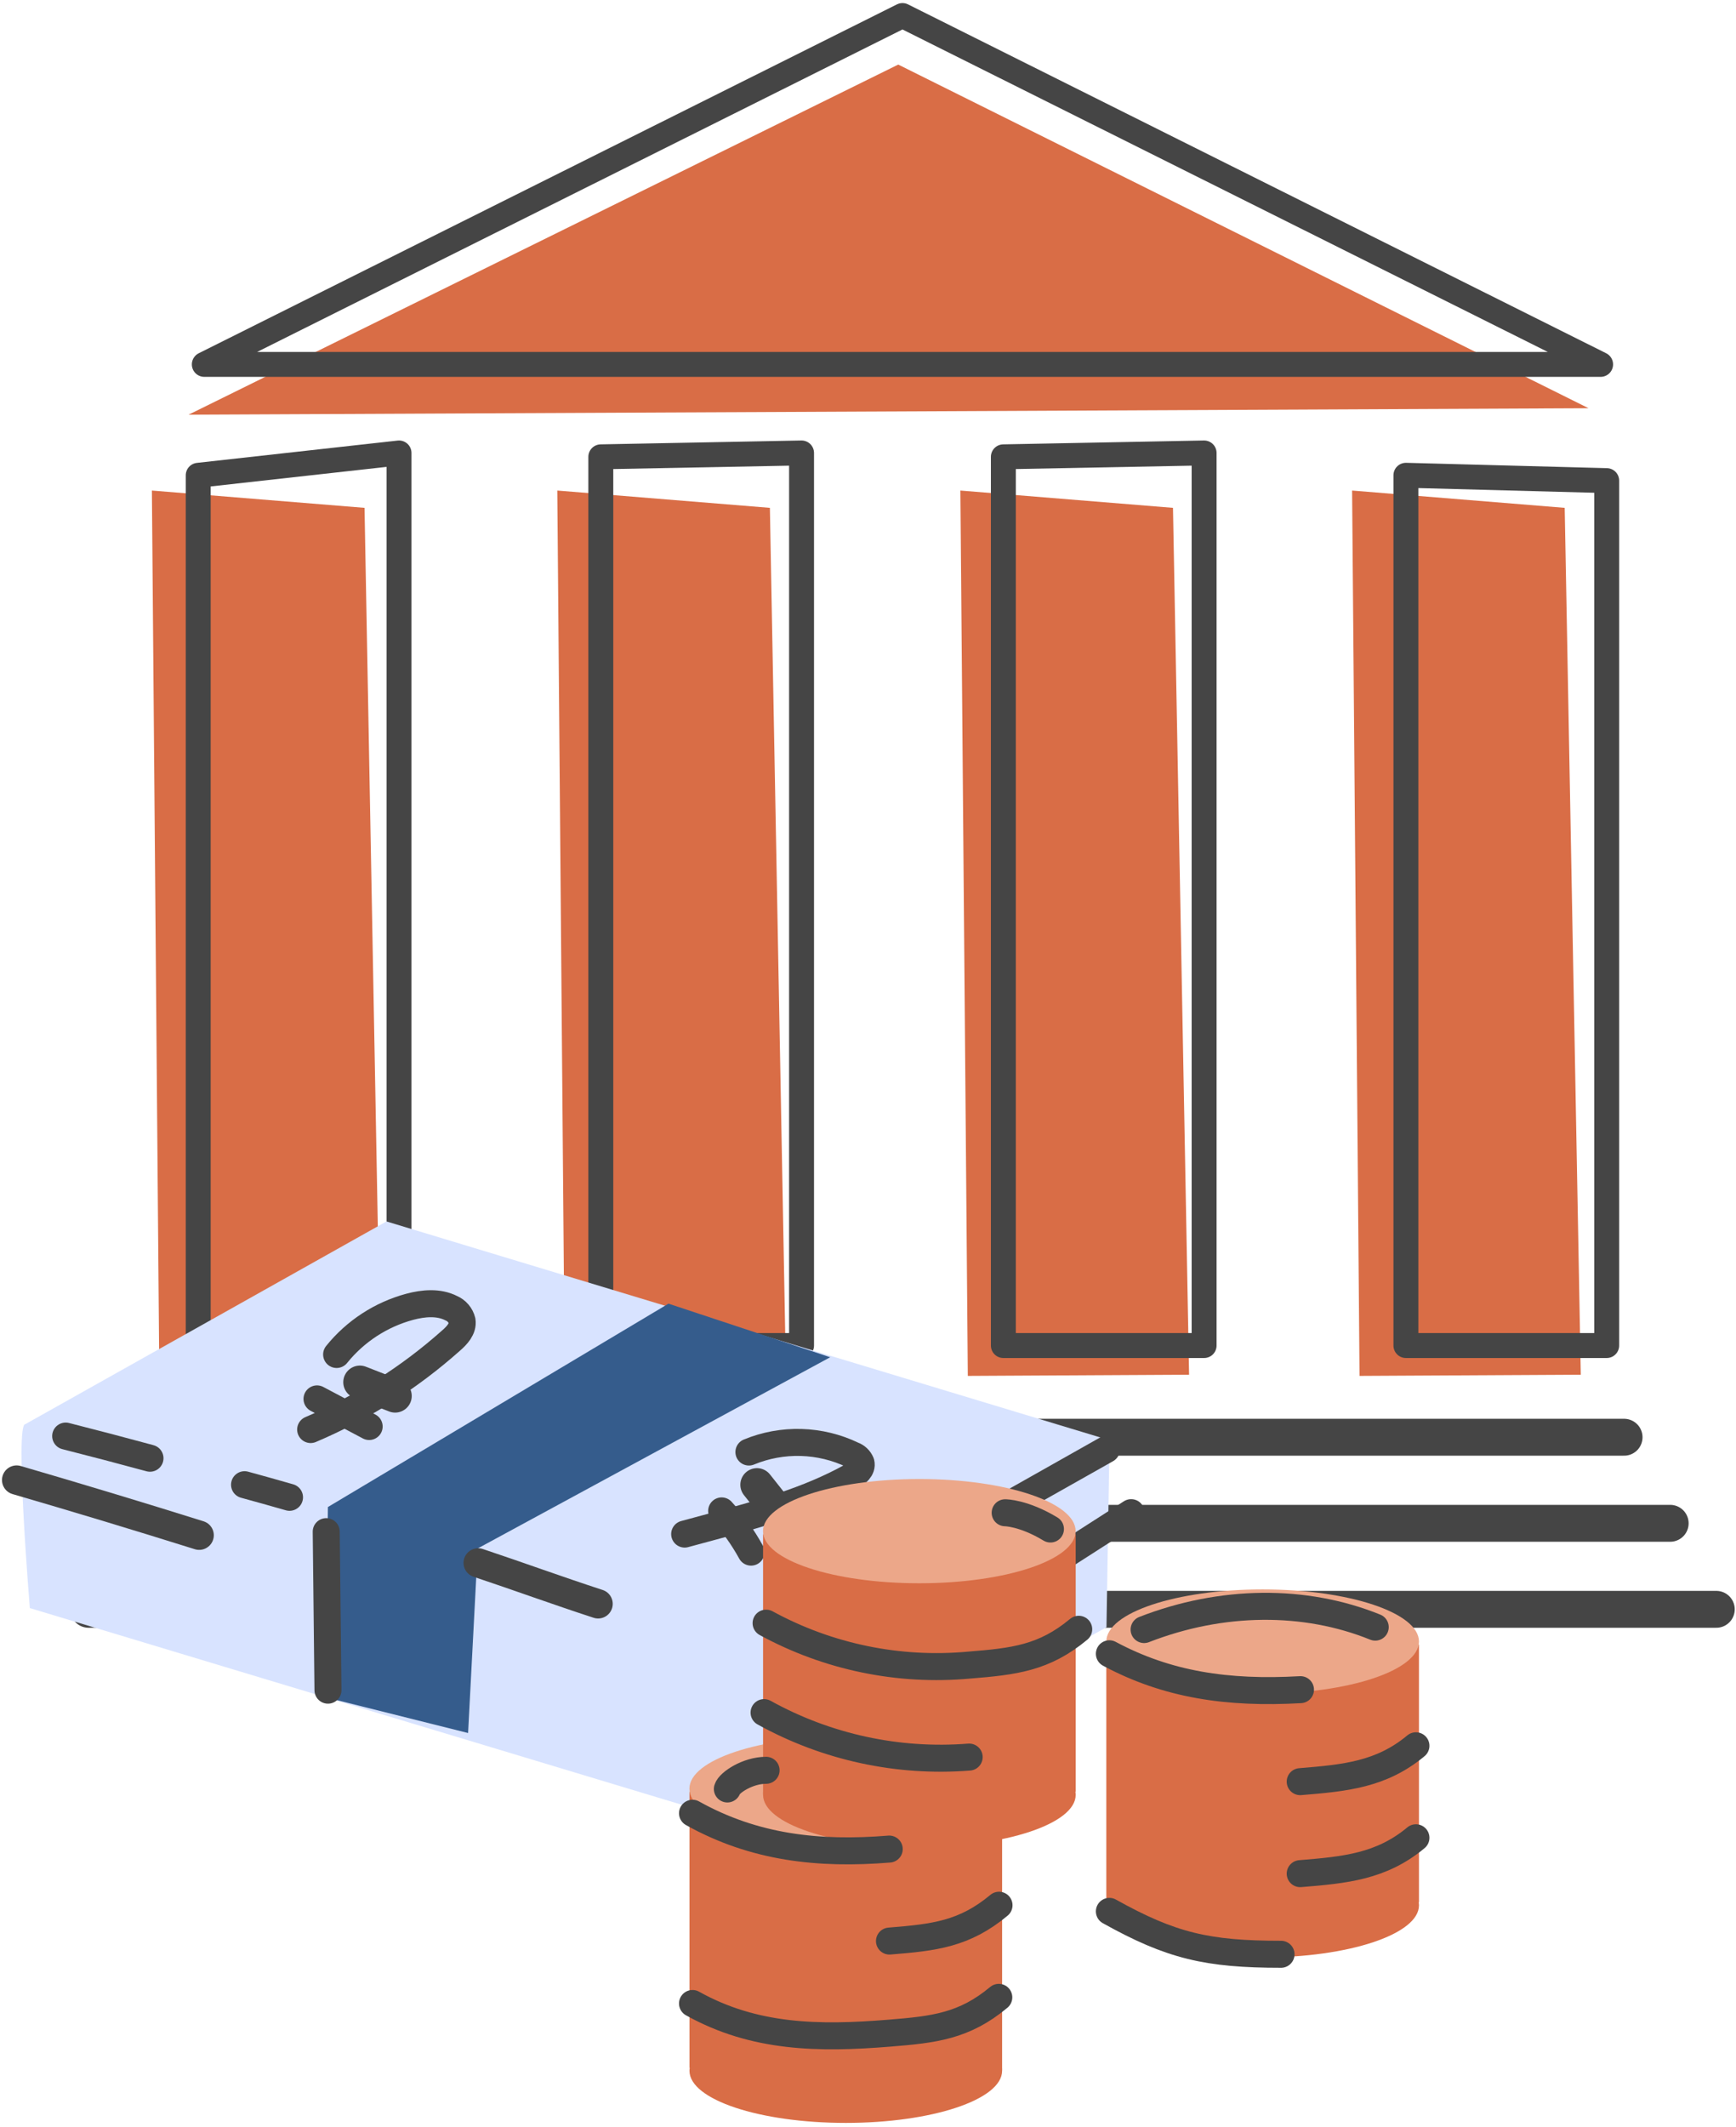
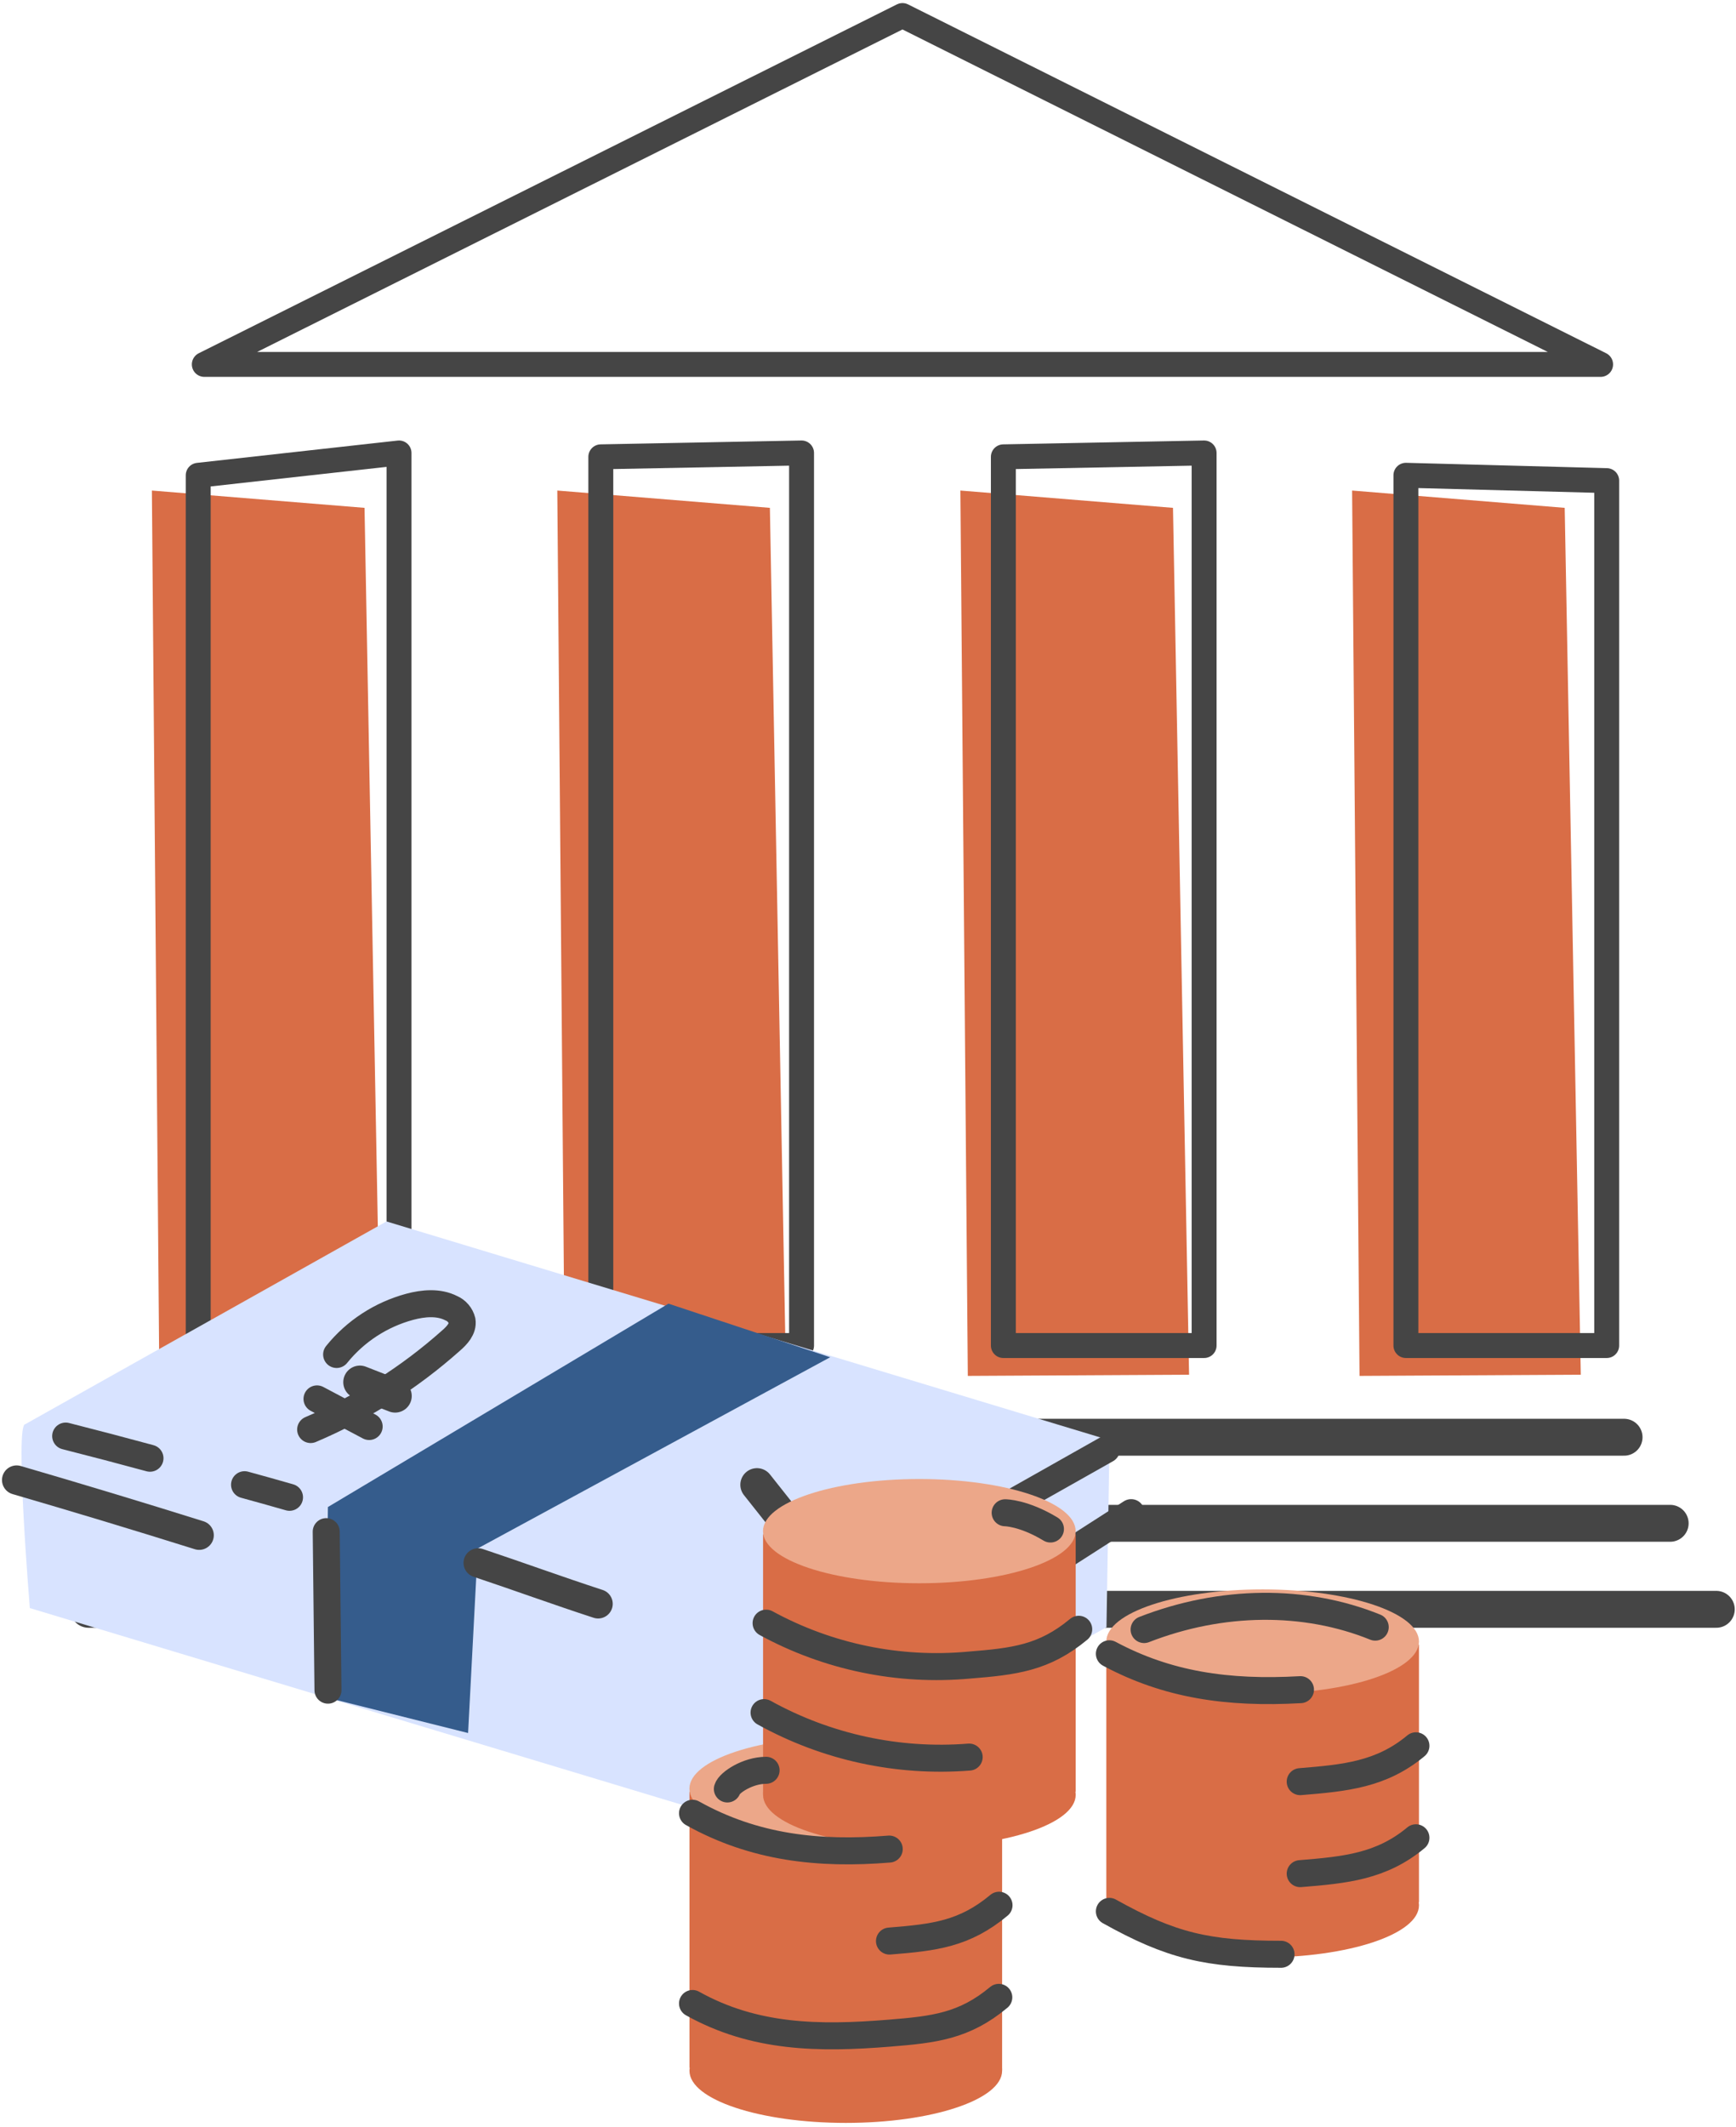
<svg xmlns="http://www.w3.org/2000/svg" width="209" height="256" viewBox="0 0 209 256" fill="none">
  <path d="M18.286 59.037L43.886 61.119L45.817 165.444L19.18 165.589L18.286 59.037Z" fill="#D96D46" />
  <path d="M67.094 59.037L92.688 61.119L94.625 165.444L67.987 165.589L67.094 59.037Z" fill="#D96D46" />
  <path d="M115.623 59.037L141.218 61.119L143.155 165.444L116.517 165.589L115.623 59.037Z" fill="#D96D46" />
  <path d="M162.782 59.037L188.377 61.119L190.314 165.444L163.676 165.589L162.782 59.037Z" fill="#D96D46" />
-   <path d="M108.141 7.771L22.704 49.907L191.246 49.129L108.141 7.771Z" fill="#D96D46" />
+   <path d="M108.141 7.771L191.246 49.129L108.141 7.771Z" fill="#D96D46" />
  <path d="M108.651 1.87L192.7 43.856H108.651H24.597L108.651 1.87Z" stroke="#454545" stroke-width="3" stroke-linecap="round" stroke-linejoin="round" />
  <path d="M23.864 57.2V161.936H48.038V54.513L23.864 57.2Z" stroke="#454545" stroke-width="3" stroke-linecap="round" stroke-linejoin="round" />
  <path d="M72.333 54.979V161.936H96.501V54.513L72.333 54.979Z" stroke="#454545" stroke-width="3" stroke-linecap="round" stroke-linejoin="round" />
  <path d="M120.796 54.979V161.936H144.964V54.513L120.796 54.979Z" stroke="#454545" stroke-width="3" stroke-linecap="round" stroke-linejoin="round" />
  <path d="M169.26 57.199V161.936H193.433V57.843L169.26 57.199Z" stroke="#454545" stroke-width="3" stroke-linecap="round" stroke-linejoin="round" />
  <path d="M21.772 172.971H195.526" stroke="#454545" stroke-width="4.441" stroke-linecap="round" stroke-linejoin="round" />
  <path d="M16.221 183.329H201.076" stroke="#454545" stroke-width="4.441" stroke-linecap="round" stroke-linejoin="round" />
  <path d="M10.67 193.681H206.627" stroke="#454545" stroke-width="4.441" stroke-linecap="round" stroke-linejoin="round" />
  <path d="M3.049 171.396C1.763 171.301 3.591 193.531 3.591 193.531L90.163 219.639L133.21 195.839L133.582 173.331L46.529 147L3.049 171.396Z" fill="#D8E3FF" />
  <path d="M80.479 156.894L39.477 181.371L39.227 204.278L56.354 208.568L57.518 186.351L99.949 163.343L80.479 156.894Z" fill="#355C8C" />
  <path d="M57.565 188.091C62.472 189.728 67.087 191.42 72.007 193.024" stroke="#454545" stroke-width="3.52" stroke-linecap="round" stroke-linejoin="round" />
  <path d="M29.441 178.684C31.246 179.176 33.051 179.681 34.855 180.2" stroke="#454545" stroke-width="3.25" stroke-linecap="round" stroke-linejoin="round" />
  <path d="M7.907 172.831C11.304 173.692 14.688 174.581 18.058 175.497" stroke="#454545" stroke-width="3.25" stroke-linecap="round" stroke-linejoin="round" />
  <path d="M2 178.122C9.345 180.261 16.671 182.476 23.98 184.767" stroke="#454545" stroke-width="3.52" stroke-linecap="round" stroke-linejoin="round" />
  <path d="M101.972 192.327L109.625 188.131" stroke="#454545" stroke-width="4" stroke-linecap="round" stroke-linejoin="round" />
  <path d="M116.975 194.364L136.18 182.047" stroke="#454545" stroke-width="3.25" stroke-linecap="round" stroke-linejoin="round" />
  <path d="M116.143 184.064L133.209 174.434" stroke="#454545" stroke-width="3.25" stroke-linecap="round" stroke-linejoin="round" />
  <path d="M39.274 184.334L39.484 203.411" stroke="#454545" stroke-width="3.25" stroke-linecap="round" stroke-linejoin="round" />
-   <path d="M90.163 174.752C92.154 173.93 94.297 173.537 96.45 173.599C98.604 173.661 100.721 174.176 102.662 175.111C102.884 175.189 103.088 175.313 103.26 175.475C103.431 175.637 103.566 175.833 103.656 176.052C103.839 176.769 103.108 177.358 102.465 177.716C97.255 180.606 91.442 182.189 85.689 183.746L82.428 184.626" stroke="#454545" stroke-width="3.25" stroke-linecap="round" stroke-linejoin="round" />
-   <path d="M86.881 181.837C88.25 183.347 89.438 185.012 90.42 186.798" stroke="#454545" stroke-width="3.25" stroke-linecap="round" stroke-linejoin="round" />
  <path d="M91.131 178.691L95.374 184.044" stroke="#454545" stroke-width="4" stroke-linecap="round" stroke-linejoin="round" />
  <path d="M40.526 163.011C42.779 160.218 45.858 158.209 49.323 157.273C50.974 156.833 52.808 156.664 54.331 157.442C54.651 157.577 54.935 157.786 55.16 158.05C55.386 158.314 55.547 158.627 55.63 158.964C55.779 159.905 55.014 160.724 54.277 161.36C49.269 165.816 43.569 169.425 37.399 172.045" stroke="#454545" stroke-width="3.25" stroke-linecap="round" stroke-linejoin="round" />
  <path d="M38.164 168.357L44.444 171.68" stroke="#454545" stroke-width="3.25" stroke-linecap="round" stroke-linejoin="round" />
  <path d="M43.327 166.347L47.57 168.005" stroke="#454545" stroke-width="4" stroke-linecap="round" stroke-linejoin="round" />
  <path d="M120.646 215.639H83.007V248.853H83.041C83.019 248.973 83.008 249.095 83.007 249.218C83.007 252.683 91.432 255.491 101.826 255.491C112.221 255.491 120.646 252.683 120.646 249.218C120.656 249.096 120.656 248.974 120.646 248.853V215.639Z" fill="#D96D46" />
  <path d="M101.82 221.54C112.213 221.54 120.639 218.731 120.639 215.267C120.639 211.802 112.213 208.994 101.82 208.994C91.426 208.994 83 211.802 83 215.267C83 218.731 91.426 221.54 101.82 221.54Z" fill="#ECA789" />
  <path d="M129.505 184.639H91.866V215.639C91.856 215.763 91.856 215.888 91.866 216.011C91.866 219.476 100.291 222.285 110.686 222.285C121.08 222.285 129.505 219.476 129.505 216.011C129.506 215.886 129.492 215.761 129.465 215.639H129.505V184.639Z" fill="#D96D46" />
  <path d="M110.678 190.546C121.072 190.546 129.498 187.738 129.498 184.273C129.498 180.809 121.072 178 110.678 178C100.284 178 91.858 180.809 91.858 184.273C91.858 187.738 100.284 190.546 110.678 190.546Z" fill="#ECA789" />
  <path d="M92.231 195.344C99.698 199.418 108.21 201.175 116.68 200.393C122.094 199.959 125.708 199.547 129.87 196.082" stroke="#454545" stroke-width="3.25" stroke-miterlimit="10" stroke-linecap="round" />
  <path d="M91.987 206.111C99.515 210.28 108.103 212.141 116.681 211.464" stroke="#454545" stroke-width="3.25" stroke-miterlimit="10" stroke-linecap="round" />
  <path d="M83.372 218.224C90.816 222.379 98.571 223.225 107.057 222.535" stroke="#454545" stroke-width="3.25" stroke-miterlimit="10" stroke-linecap="round" />
  <path d="M107.085 233.606C112.499 233.173 116.119 232.76 120.274 229.295" stroke="#454545" stroke-width="3.25" stroke-miterlimit="10" stroke-linecap="round" />
  <path d="M83.372 241.118C90.816 245.273 98.571 245.381 107.057 244.691C112.471 244.257 116.092 243.845 120.247 240.38" stroke="#454545" stroke-width="3.25" stroke-miterlimit="10" stroke-linecap="round" />
  <path d="M121.012 182.06C121.012 182.06 123.231 182.06 126.466 184.016" stroke="#454545" stroke-width="3.25" stroke-miterlimit="10" stroke-linecap="round" />
  <path d="M87.568 215.301C87.805 214.529 90.018 213.054 92.231 213.054" stroke="#454545" stroke-width="3.25" stroke-miterlimit="10" stroke-linecap="round" />
  <path d="M170.832 197.929H133.192V228.937C133.182 229.06 133.182 229.185 133.192 229.309C133.192 232.774 141.617 235.582 152.012 235.582C162.406 235.582 170.832 232.774 170.832 229.309C170.831 229.184 170.819 229.059 170.798 228.937H170.832V197.929Z" fill="#D96D46" />
  <path d="M152.012 203.83C162.406 203.83 170.832 201.021 170.832 197.557C170.832 194.092 162.406 191.284 152.012 191.284C141.618 191.284 133.192 194.092 133.192 197.557C133.192 201.021 141.618 203.83 152.012 203.83Z" fill="#ECA789" />
  <path d="M133.559 199.032C140.509 202.754 147.77 203.85 156.567 203.35" stroke="#454545" stroke-width="3.25" stroke-miterlimit="10" stroke-linecap="round" />
  <path d="M156.533 214.421C161.947 213.981 166.305 213.568 170.467 210.104" stroke="#454545" stroke-width="3.25" stroke-miterlimit="10" stroke-linecap="round" />
  <path d="M156.533 225.492C161.947 225.052 166.305 224.64 170.467 221.175" stroke="#454545" stroke-width="3.25" stroke-miterlimit="10" stroke-linecap="round" />
  <path d="M133.559 230.033C141.003 234.188 145.367 235.197 154.226 235.197" stroke="#454545" stroke-width="3.25" stroke-miterlimit="10" stroke-linecap="round" />
  <path d="M137.74 196.116C147.059 192.482 157.101 192.394 165.567 195.825" stroke="#454545" stroke-width="3.25" stroke-miterlimit="10" stroke-linecap="round" />
</svg>